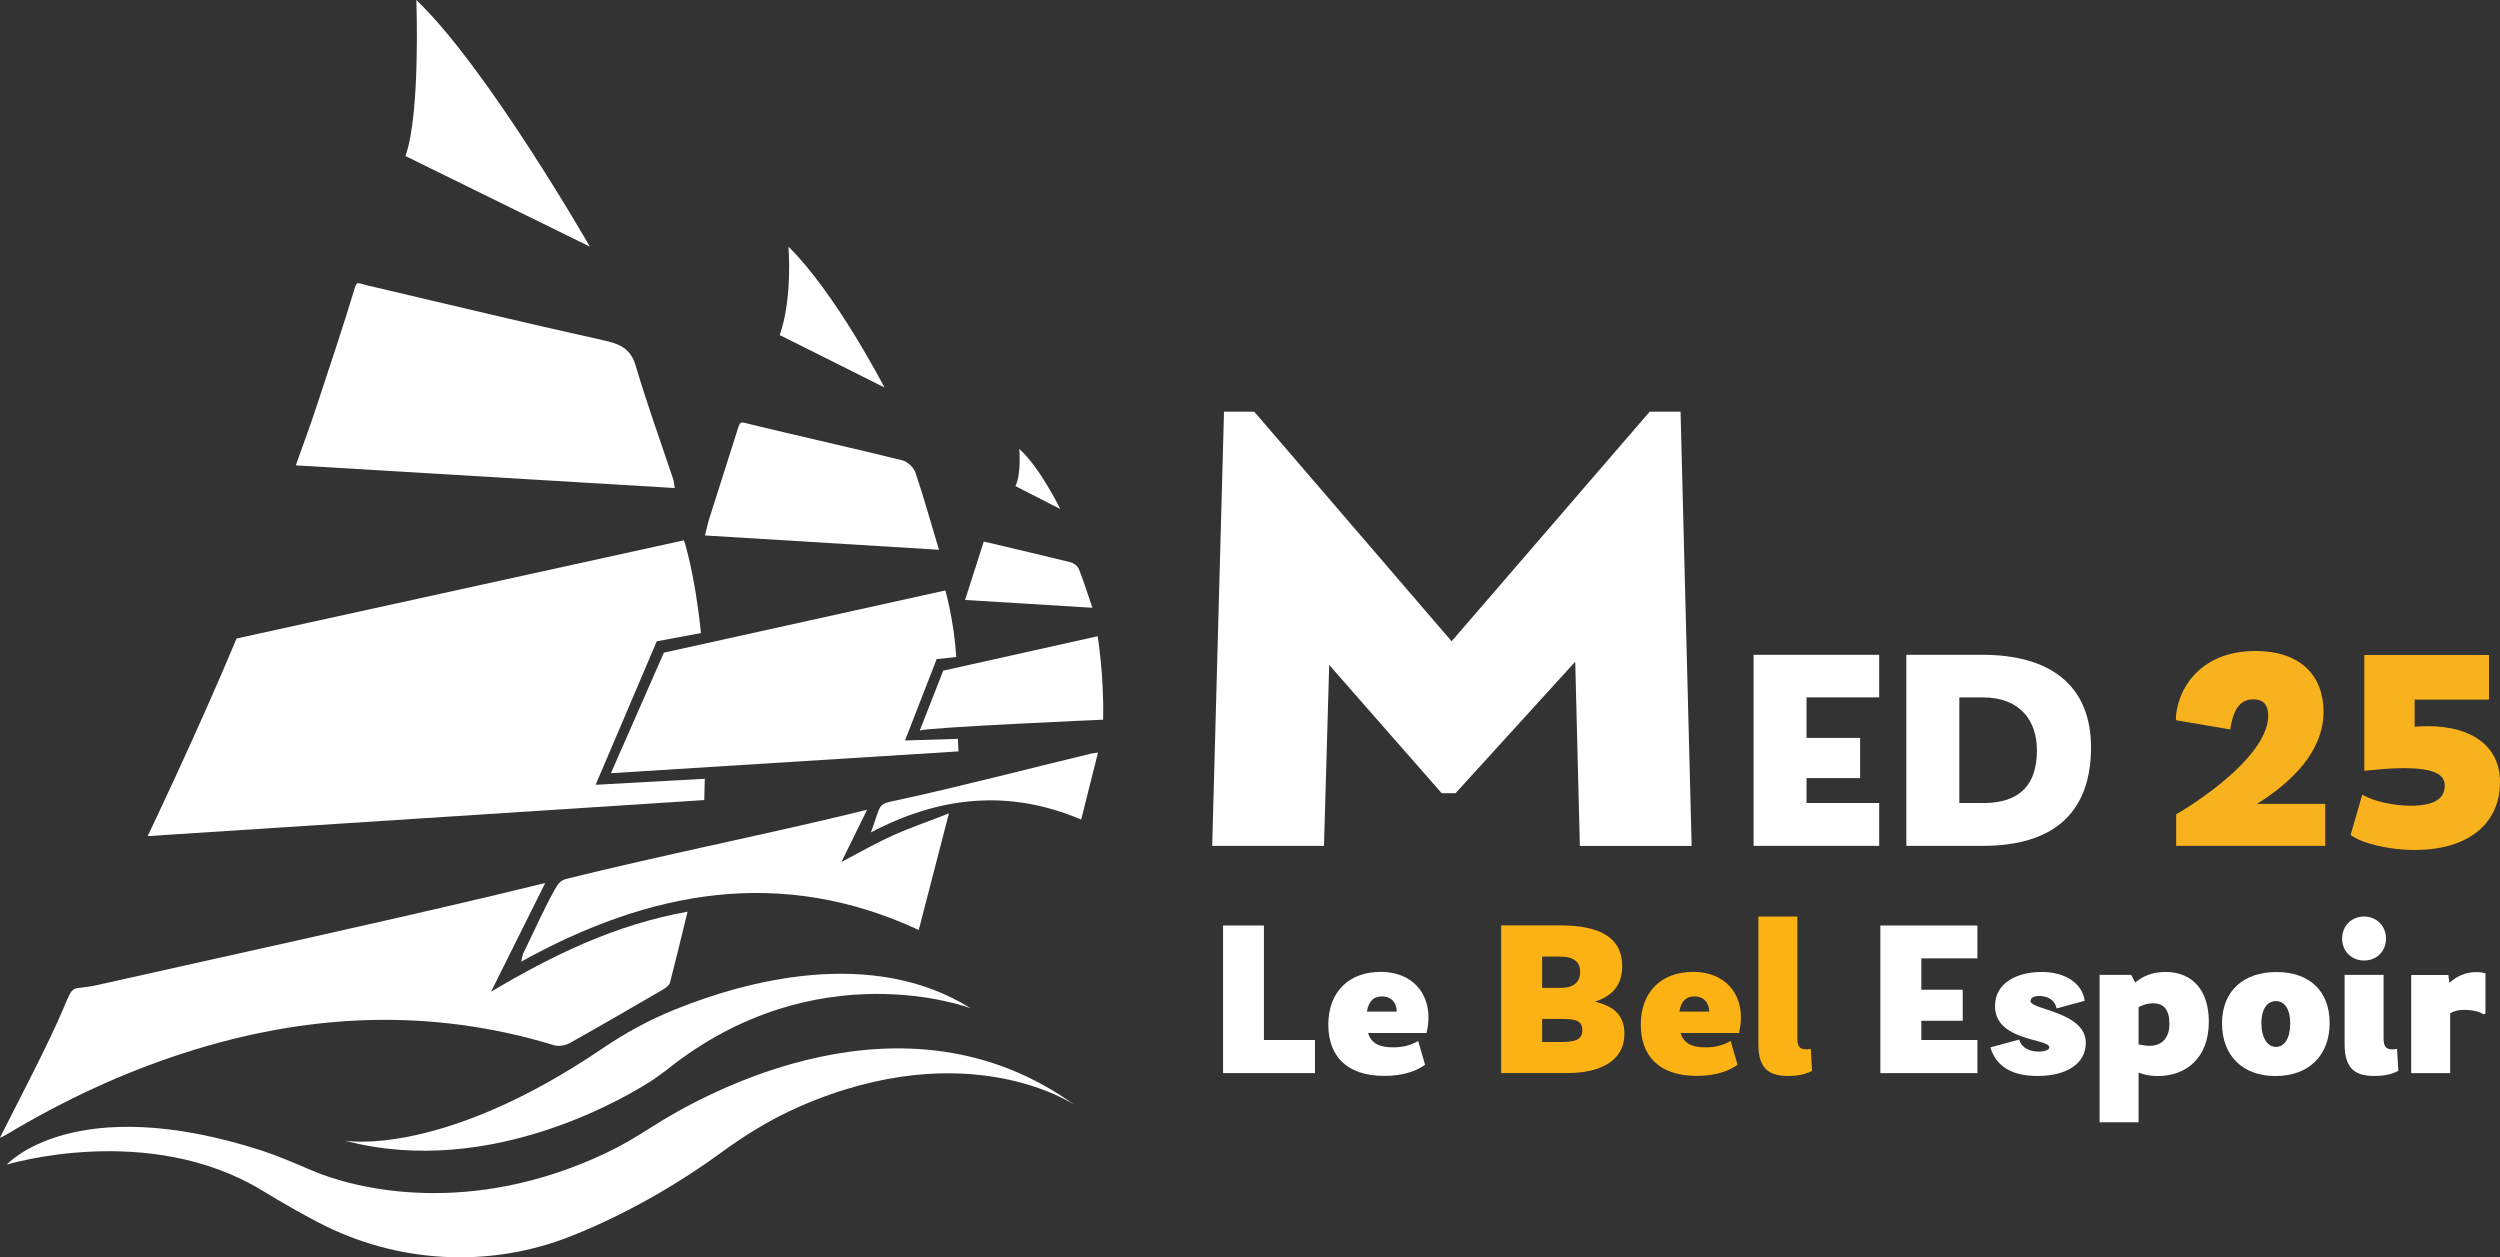
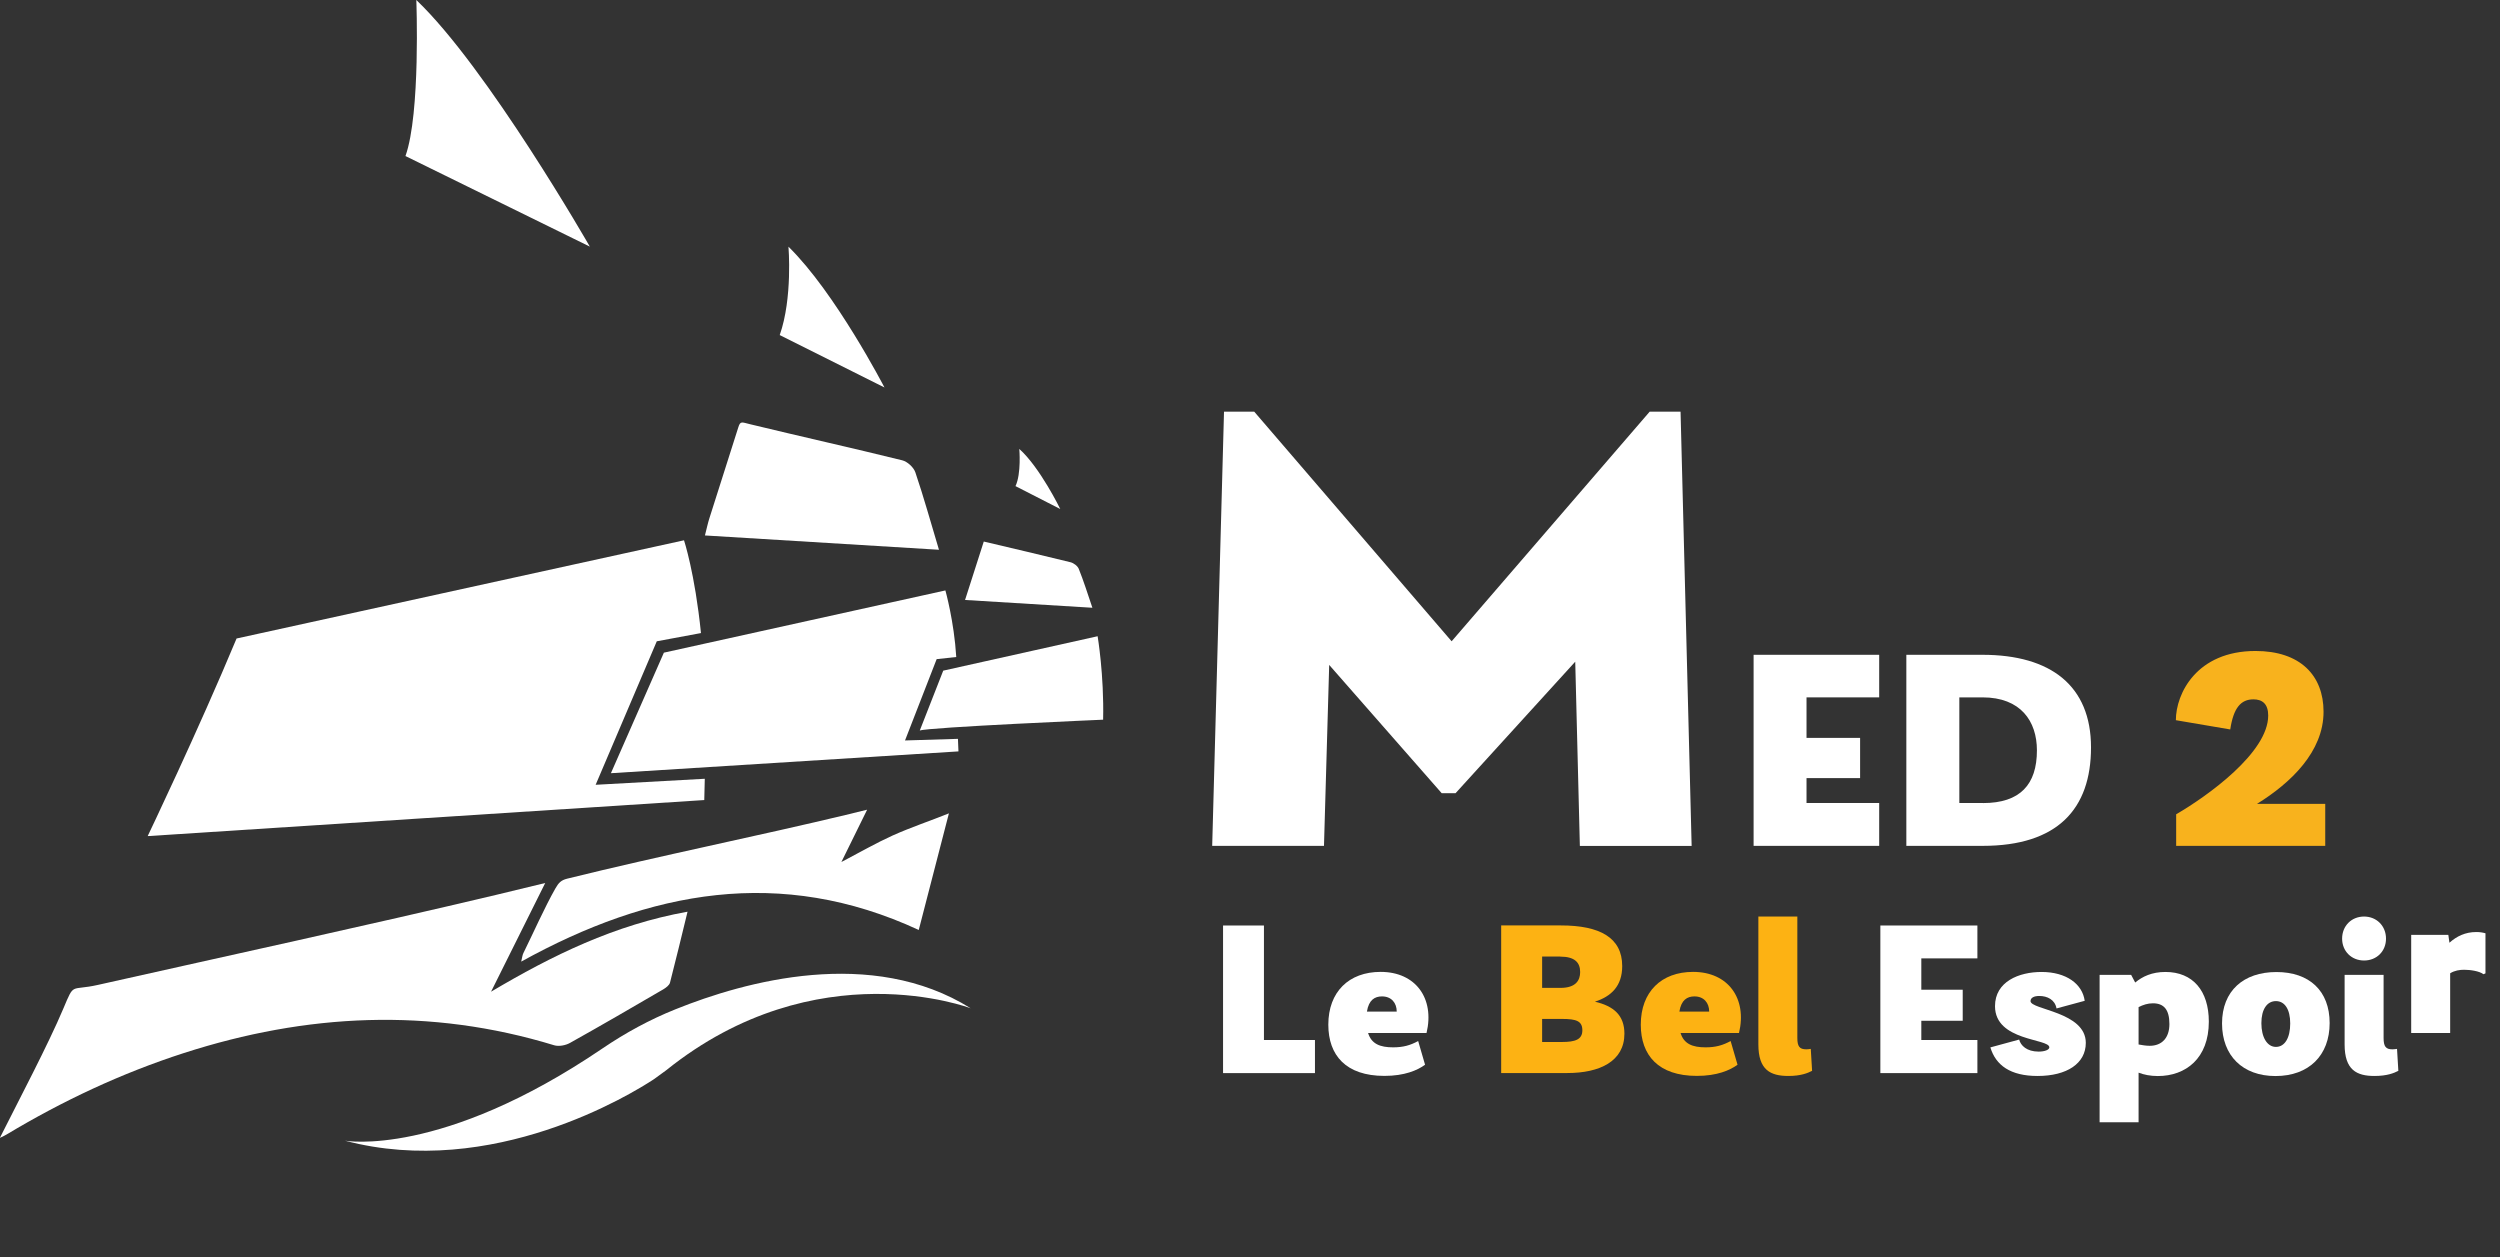
<svg xmlns="http://www.w3.org/2000/svg" id="Calque_2" viewBox="0 0 340.6 171.29">
  <rect x="0" y="0" width="340.6" height="171.29" fill="#333333" stroke="none" />
  <defs>
    <style>.cls-1{fill:#f8b21d;}.cls-2{fill:#fff;}.cls-3{fill:#fdb213;}</style>
  </defs>
  <g id="Calque_1-2">
    <path class="cls-2" d="M0,154.99c2.53-5.04,6.57-12.68,8.65-17.63,1.51-3.58.91-2.33,4.66-3.17,17.62-3.96,36.67-8.09,54.23-12.26,2.09-.5,4.18-1.01,6.74-1.63-2.58,5.18-4.98,9.99-7.38,14.81,8.32-4.93,16.83-9.12,26.77-10.9-.84,3.43-1.58,6.55-2.39,9.67-.1.36-.54.68-.9.9-4.22,2.46-8.45,4.92-12.71,7.3-.6.34-1.53.52-2.16.33-16.95-5.18-33.76-4.33-50.47,1.06-8.48,2.74-16.49,6.5-24.12,11.08-.22.14-.47.25-.92.47Z" />
-     <path class="cls-2" d="M91.93,66.49c-17.3-1.04-34.31-2.05-51.63-3.09,1.07-3.04,2.05-5.62,2.9-8.25,1.62-4.96,3.54-10.59,5.04-15.6.4-1.32.36-1.01,1.63-.71,10.71,2.51,21.63,5.15,32.37,7.53,2.08.46,3.66,1.04,4.36,3.43,1.54,5.22,3.4,10.34,5.12,15.5.09.25.1.54.2,1.17Z" />
    <path class="cls-2" d="M118.13,110.33c-1.13,2.29-2.31,4.69-3.5,7.11,2.56-1.34,4.71-2.58,6.96-3.6,2.51-1.13,5.14-2,7.69-3.03,0,0,0,0,0,0-1.35,5.23-2.7,10.45-4.11,15.89-18.81-8.72-36.64-5.38-54.16,4.31.13-.52.15-.87.3-1.17,1.31-2.65,2.89-6.22,4.35-8.79.44-.77.77-1.13,1.61-1.34,12.95-3.2,25.57-5.71,38.53-8.82.43-.1,1.62-.42,2.31-.57Z" />
    <path class="cls-2" d="M127.93,74.9c-10.72-.66-21.19-1.3-31.89-1.95.25-.97.39-1.67.61-2.35,1.25-3.89,2.7-8.46,3.93-12.36.29-.94.48-.71,1.63-.44,6.89,1.67,13.81,3.21,20.7,4.91.71.17,1.57.96,1.8,1.65,1.14,3.36,2.09,6.8,3.21,10.53Z" />
-     <path class="cls-2" d="M118.66,113.39c1.48-4.03.81-3.78,3.56-4.37,8.44-1.82,17.99-4.32,26.39-6.34.2-.05.41-.06.98-.15-.78,3.1-1.5,5.99-2.29,9.13-9.93-4.23-19.37-3.12-28.64,1.74Z" />
    <path class="cls-2" d="M148.82,82.8c-5.93-.36-11.5-.71-17.34-1.06.87-2.74,1.69-5.29,2.55-7.96,4.02.95,7.92,1.86,11.82,2.82.43.11.96.5,1.12.9.65,1.61,1.17,3.27,1.86,5.31Z" />
    <path class="cls-2" d="M56.72,0s.59,15.46-1.48,21.26l25.12,12.34S66.39,9.21,56.72,0Z" />
    <path class="cls-2" d="M107.42,33.6s.59,6.99-1.19,12.05l14.27,7.14s-6.69-12.93-13.08-19.18Z" />
    <path class="cls-2" d="M138.87,61.18s.29,3.35-.52,5.05l6.1,3.12s-2.75-5.65-5.57-8.18Z" />
    <path class="cls-2" d="M230.47,115.25h-15.23l-.63-25.1-16.31,17.92h-1.88l-15.33-17.48-.71,24.65h-15.23l1.61-59.15h4.12l26.89,31.28,26.98-31.28h4.21l1.51,59.16Z" />
    <path class="cls-2" d="M256.02,95.01h-9.9v5.52h7.3v5.48h-7.3v3.39h9.9v5.84h-17.11v-26.03h17.11v5.8Z" />
    <path class="cls-2" d="M270.09,89.21c9.31,0,14.79,4.22,14.79,12.62s-4.58,13.41-14.75,13.41h-10.41v-26.03h10.37ZM270.17,109.41c5.05,0,7.34-2.52,7.34-7.18,0-3.98-2.21-7.22-7.41-7.22h-3.16v14.39h3.24Z" />
    <path class="cls-1" d="M316.79,109.52v5.72h-20.31v-4.3c4.26-2.48,12.54-8.4,12.54-13.45,0-1.58-.79-2.21-2.01-2.21-1.7,0-2.72,1.14-3.16,4.1l-7.41-1.26c0-3.63,2.84-9.43,10.85-9.43,6.07,0,9.27,3.31,9.27,8.28,0,5.44-4.46,9.7-9.07,12.55h9.31Z" />
-     <path class="cls-1" d="M340.6,106.53c0,5.68-4.3,9.27-11.63,9.27-3.58,0-7.3-.94-8.72-2.05l1.58-5.48c1.58.9,4.26,1.5,6.59,1.5,3.28,0,4.65-.98,4.65-2.76,0-1.58-1.62-2.36-5.64-2.36-1.9,0-4.02.24-5.32.36v-15.77h16.99v6.07h-10.13v3.7c.63-.04,1.22-.08,1.74-.08,6.11,0,9.89,2.76,9.89,7.61Z" />
    <path class="cls-2" d="M172.2,141.69h6.95v4.51h-12.52v-20.11h5.57v15.6Z" />
    <path class="cls-2" d="M194.34,140.74h-7.95c.46,1.49,1.64,1.95,3.41,1.95,1.37,0,2.35-.28,3.41-.86l.94,3.23c-1.04.76-2.8,1.52-5.54,1.52-5.24,0-7.64-2.8-7.64-6.98,0-4.48,2.81-7.19,7.13-7.19,4.78,0,7.38,3.63,6.25,8.33ZM186.24,137.82h4.05c0-1.19-.73-2.07-2.01-2.07-.98,0-1.8.48-2.05,2.07Z" />
    <path class="cls-3" d="M221.31,140.83c0,3.75-3.35,5.36-7.77,5.36h-9.02v-20.11h8.14c5.31,0,8.35,1.67,8.35,5.54,0,2.74-1.52,4.14-3.72,4.85,2.56.59,4.02,1.86,4.02,4.36ZM212.57,130.32h-2.47v4.27h2.5c2.07,0,2.68-1.01,2.68-2.16,0-1.31-.76-2.1-2.71-2.1ZM212.81,141.96c1.79,0,2.77-.33,2.77-1.59s-.82-1.55-2.74-1.55h-2.74v3.14h2.72Z" />
    <path class="cls-3" d="M236.91,140.74h-7.95c.46,1.49,1.64,1.95,3.41,1.95,1.37,0,2.35-.28,3.41-.86l.94,3.23c-1.04.76-2.8,1.52-5.54,1.52-5.24,0-7.64-2.8-7.64-6.98,0-4.48,2.81-7.19,7.13-7.19,4.78,0,7.38,3.63,6.25,8.33ZM228.81,137.82h4.05c0-1.19-.73-2.07-2.01-2.07-.98,0-1.8.48-2.05,2.07Z" />
    <path class="cls-3" d="M239.56,142.3v-17.43h5.31v16.54c0,1.16.3,1.55,1.22,1.55.18,0,.46-.03.61-.06l.18,2.99c-.58.3-1.52.7-3.23.7-2.45,0-4.09-.82-4.09-4.29Z" />
    <path class="cls-2" d="M269.4,130.57h-7.64v4.27h5.64v4.23h-5.64v2.62h7.64v4.51h-13.22v-20.11h13.22v4.48Z" />
    <path class="cls-2" d="M271.16,142.7l3.93-1.07c.21.82,1.04,1.64,2.65,1.64.85,0,1.46-.25,1.46-.58,0-1.22-7.4-.82-7.4-5.61,0-3.35,3.26-4.66,6.34-4.66,3.38,0,5.57,1.64,5.88,3.93l-3.84,1.04c-.21-1.19-1.25-1.7-2.35-1.7-.73,0-1.19.25-1.19.7,0,1.19,7.53,1.44,7.53,5.69,0,2.8-2.56,4.51-6.58,4.51-3.69,0-5.69-1.46-6.42-3.89Z" />
    <path class="cls-2" d="M300.93,139.19c0,5-3.14,7.41-6.95,7.41-1.01,0-1.89-.18-2.62-.46v6.76h-5.31v-20.08h4.3l.55,1.04c.98-.82,2.28-1.44,4.12-1.44,3.75,0,5.91,2.59,5.91,6.76ZM295.56,139.52c0-1.98-.76-2.83-2.25-2.83-.7,0-1.34.21-1.95.52v5.09c.49.09,1.01.18,1.52.18,1.67,0,2.68-1.1,2.68-2.96Z" />
    <path class="cls-2" d="M302.73,139.44c0-4.45,2.93-7.01,7.41-7.01s7.25,2.56,7.25,6.95-2.81,7.22-7.38,7.22c-4.47,0-7.28-2.78-7.28-7.16ZM312.02,139.44c0-1.95-.76-3.05-1.95-3.05s-1.98,1.09-1.98,3.01.79,3.23,1.98,3.23c1.22,0,1.95-1.25,1.95-3.2Z" />
    <path class="cls-2" d="M319.09,127.88c0-1.74,1.28-3.01,2.99-3.01s2.99,1.28,2.99,3.01-1.28,2.98-2.99,2.98c-1.71,0-2.99-1.27-2.99-2.98ZM319.43,142.3v-9.48h5.31v8.59c0,1.16.3,1.55,1.19,1.55.18,0,.48-.03.64-.06l.18,2.99c-.58.3-1.52.7-3.26.7-2.42,0-4.06-.82-4.06-4.29Z" />
-     <path class="cls-2" d="M338.62,132.61v5.46l-.27.12c-.55-.43-1.8-.61-2.65-.61-.58,0-1.28.1-1.89.48v8.14h-5.31v-13.37h5.06l.15,1.07c.98-.88,2.16-1.46,3.66-1.46.48,0,.85.06,1.25.17Z" />
+     <path class="cls-2" d="M338.62,132.61l-.27.12c-.55-.43-1.8-.61-2.65-.61-.58,0-1.28.1-1.89.48v8.14h-5.31v-13.37h5.06l.15,1.07c.98-.88,2.16-1.46,3.66-1.46.48,0,.85.06,1.25.17Z" />
    <path class="cls-2" d="M47.01,155.41s13.08,2.36,35.07-12.57c3.12-2.12,6.46-3.94,9.96-5.34,9.45-3.81,26.71-8.58,40.21-.13,0,0-20.99-8.04-41.51,8.46-.23.18-1.44,1.06-1.68,1.22-3.01,1.98-21.97,13.66-42.05,8.36Z" />
-     <path class="cls-2" d="M.92,158.67s9.08-10.19,34.76-1.91c1.86.6,4.81,1.83,6.61,2.62,6.21,2.7,21.76,6.46,40.25-2.28,2.15-1.02,4.2-2.24,6.19-3.52,7.45-4.77,34.51-19.77,57.69-3.03,0,0-14.44-9.9-37.59.25-3.84,1.68-7.41,3.9-10.79,6.38-4.12,3.02-11.59,7.83-20.34,11.27-11.15,4.39-23.66,3.65-34.28-1.88-2.28-1.19-4.81-2.62-7.61-4.32-15.54-9.52-34.89-3.58-34.89-3.58Z" />
    <path class="cls-2" d="M32.23,86.99l60.96-13.38s1.48,4.46,2.31,12.64l-6.02,1.12-8.33,19.55,14.87-.82-.07,2.9-75.83,4.91s6.91-14.43,12.11-26.92Z" />
    <path class="cls-2" d="M90.44,88.92l38.36-8.48s1.19,4.23,1.48,9.07l-2.67.29-4.31,11.08,7.21-.22.07,1.71-47.35,2.97,7.22-16.43Z" />
    <path class="cls-2" d="M128.5,91.37l21.04-4.69s.89,5.28.75,11.37c0,0-23.94,1.04-24.98,1.48l3.2-8.17Z" />
  </g>
</svg>